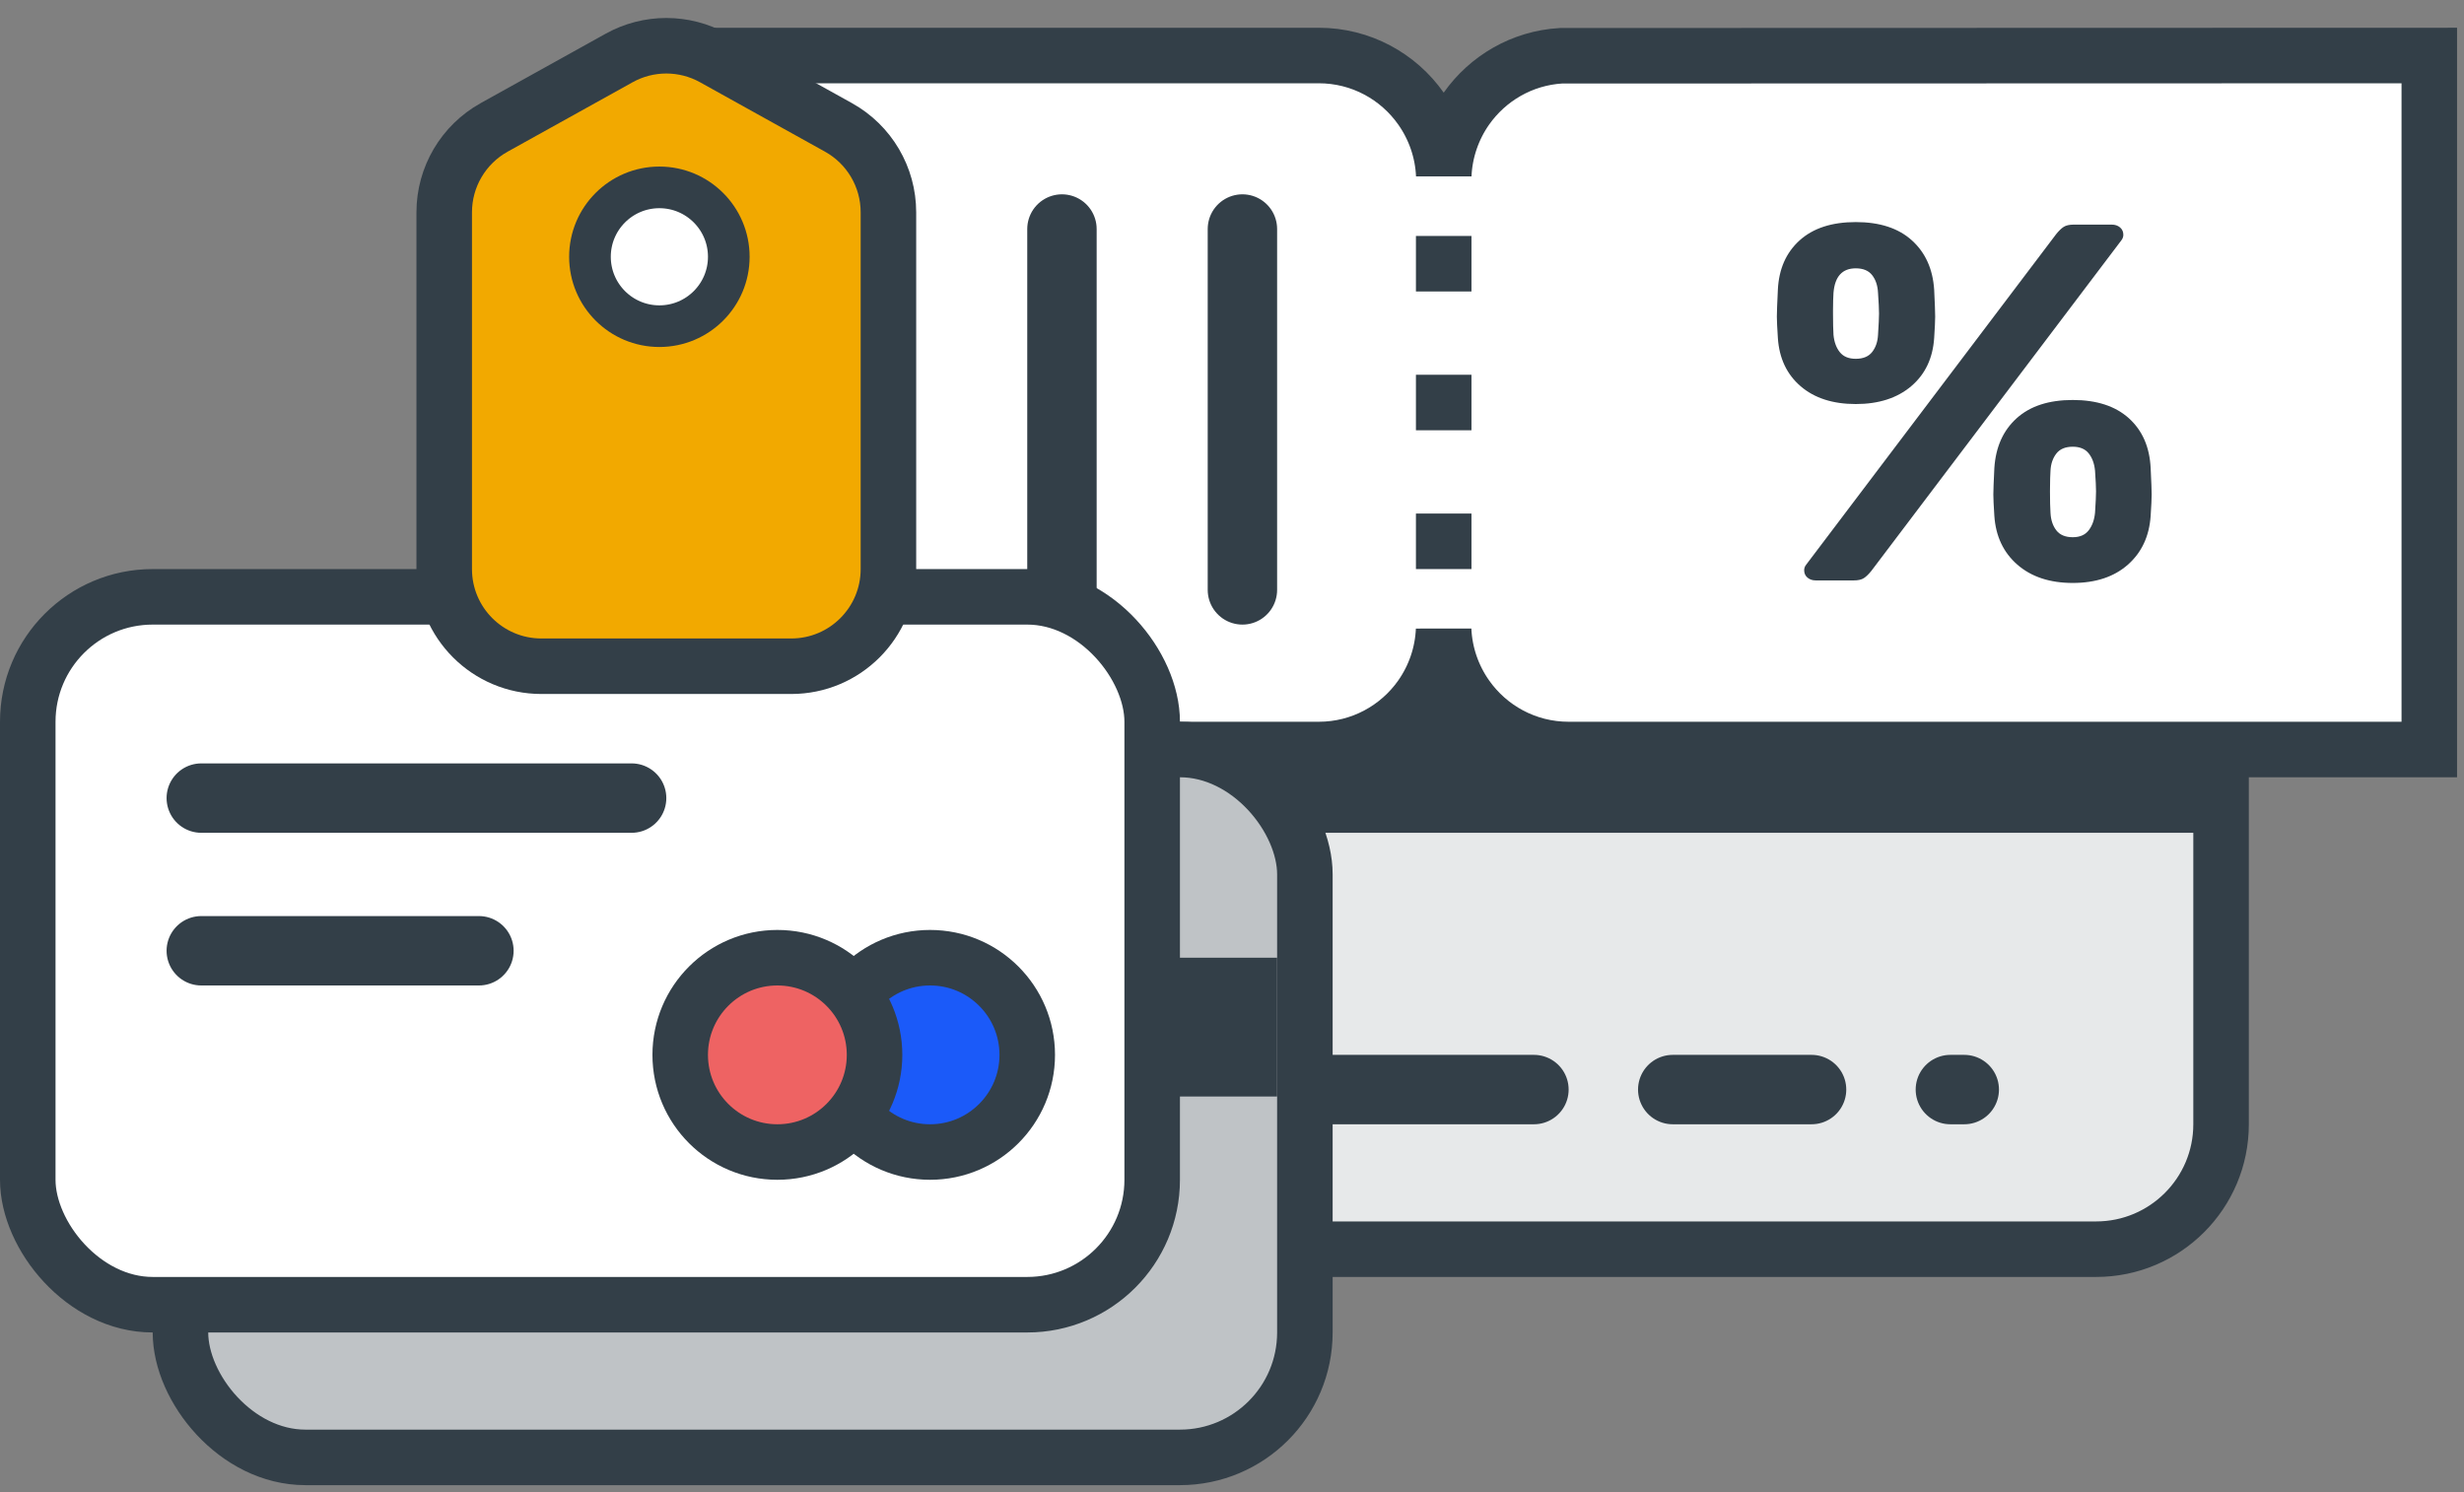
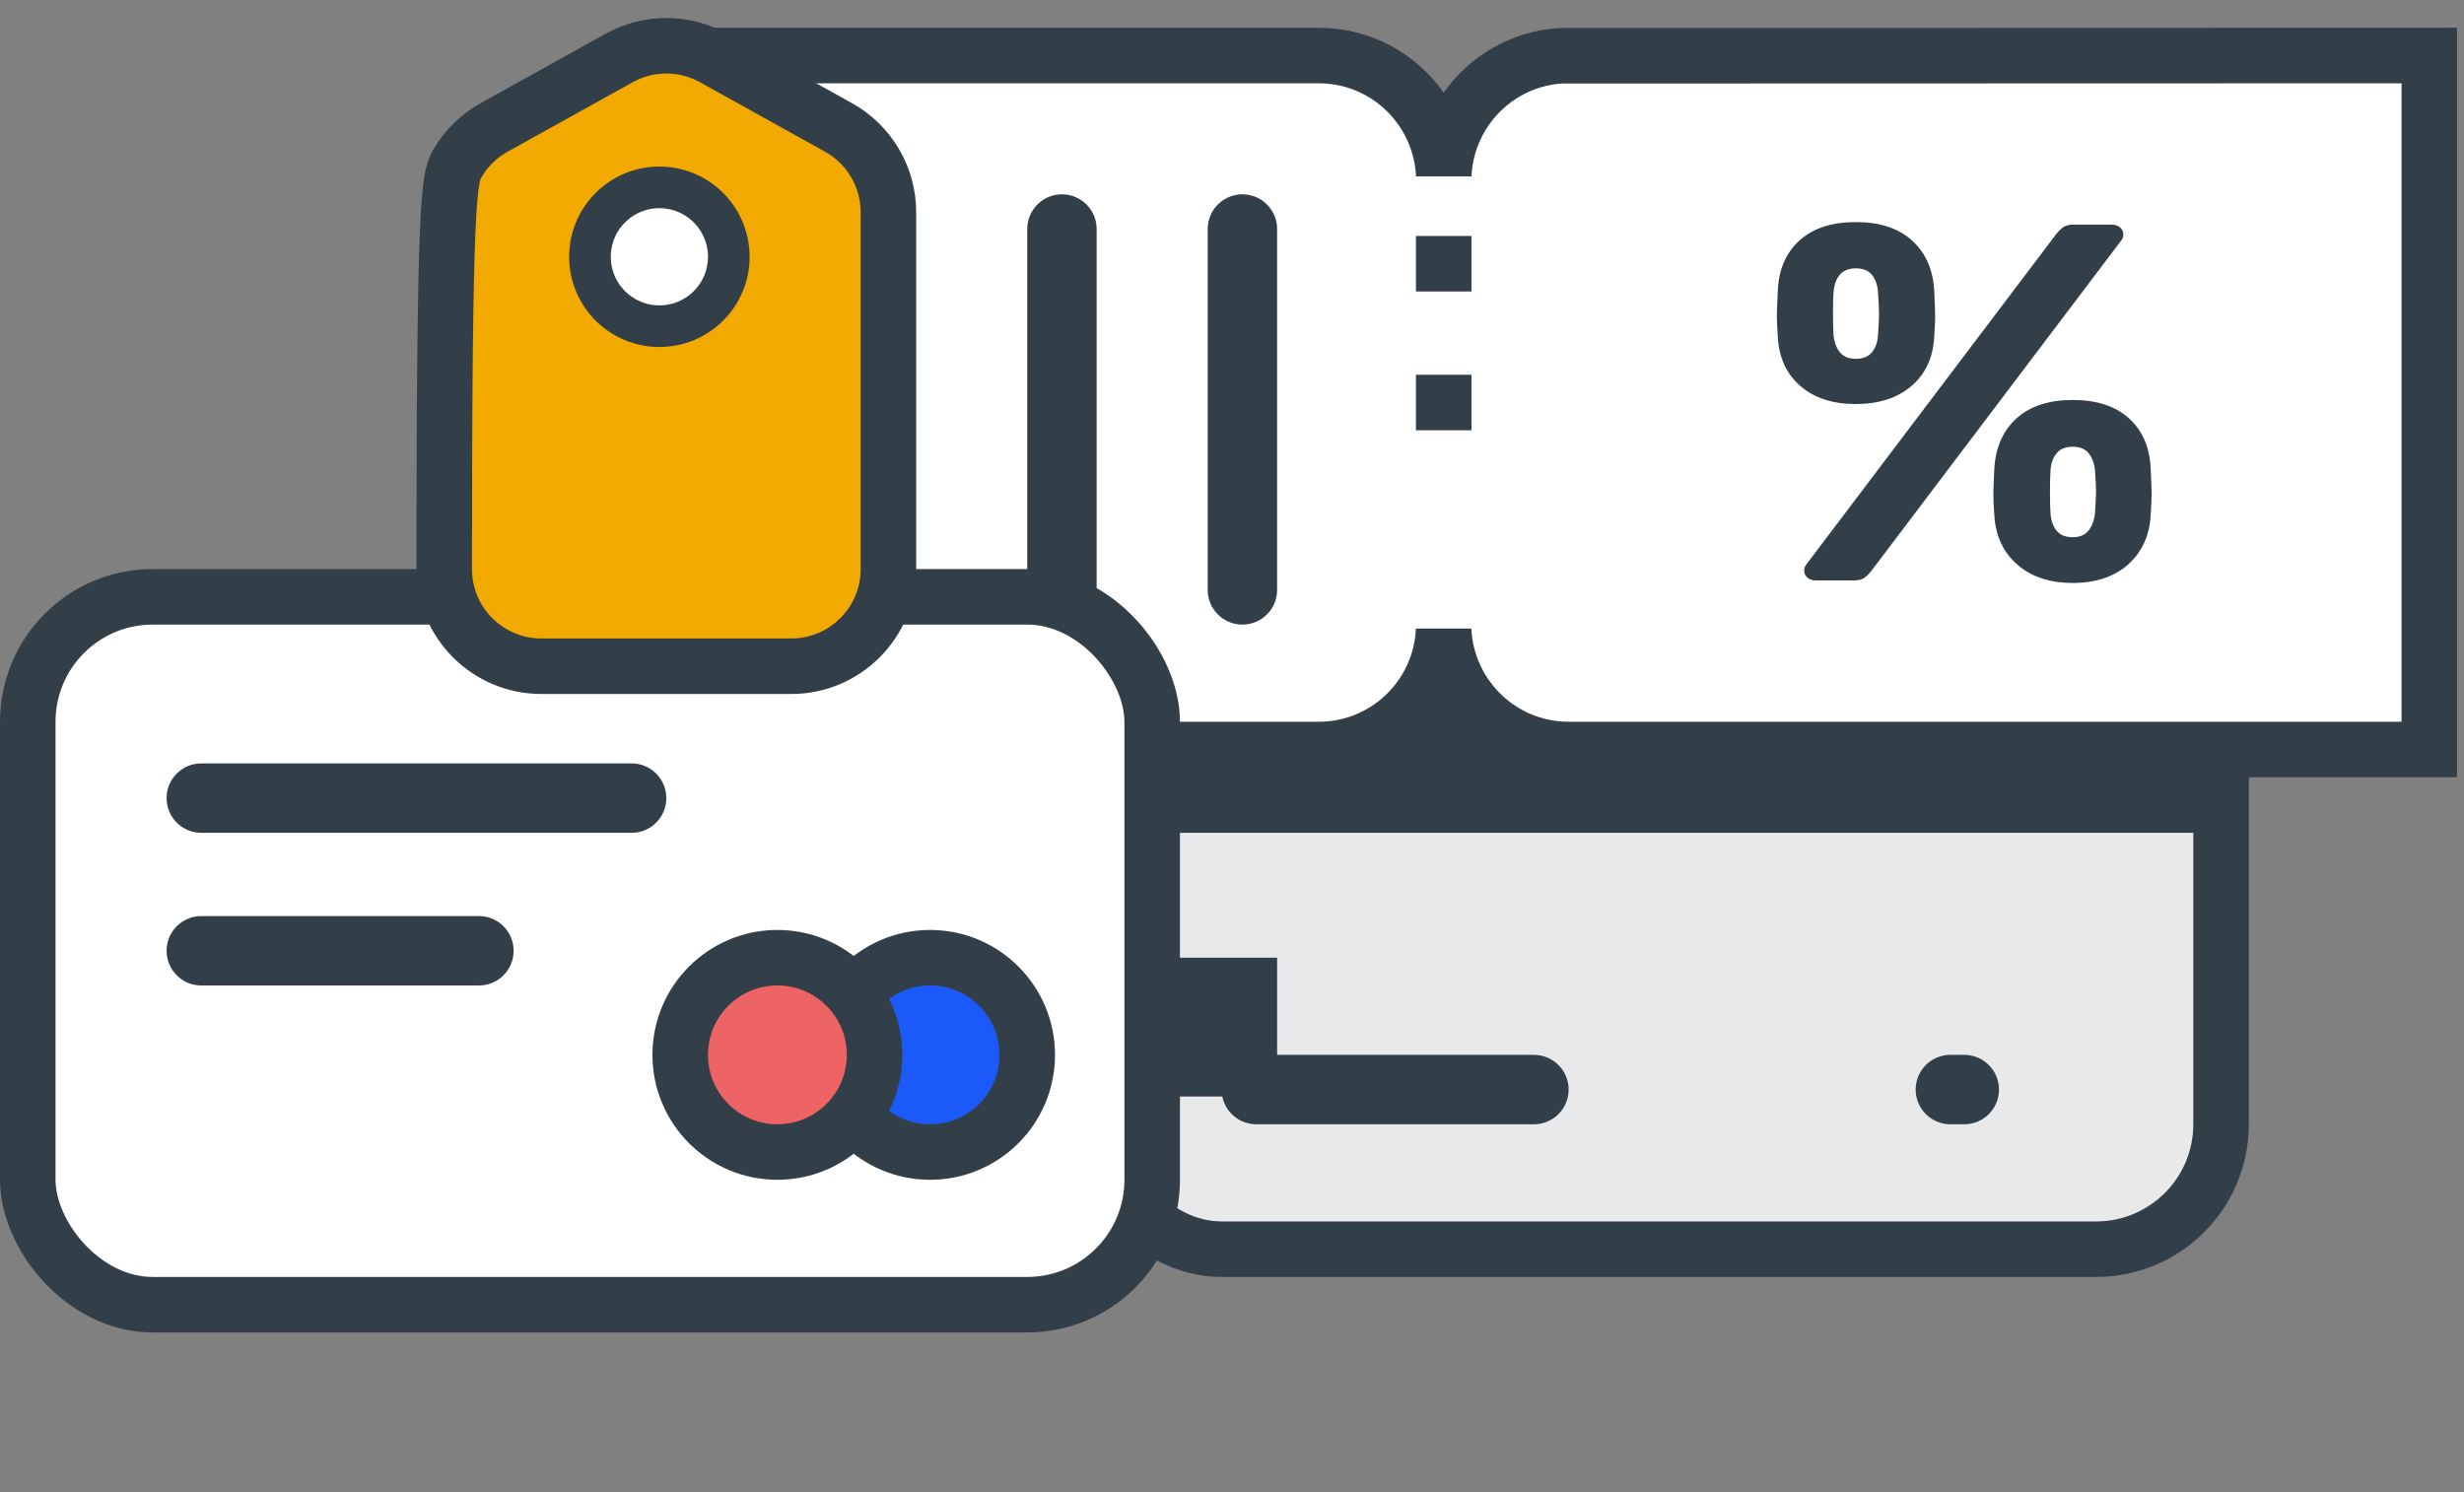
<svg xmlns="http://www.w3.org/2000/svg" width="71px" height="43px" viewBox="0 0 71 43" version="1.1">
  <rect x="0" y="0" width="71" height="43" fill="#808080" stroke="none" />
  <title>621FD256-9A77-4F0D-8AC4-59988DC36B78</title>
  <g id="Design-upload" stroke="none" stroke-width="1" fill="none" fill-rule="evenodd">
    <g id="Hover-drop-down" transform="translate(-932, -116)">
      <g id="Group-29" transform="translate(639, 83)">
        <g id="Consumer-small" transform="translate(293, 33)">
          <g id="Group-19" transform="translate(30.8, 14.8)">
            <rect id="Rectangle" stroke="#333F48" stroke-width="1.6" fill="#E7E9EA" x="0.8" y="0.8" width="32.4" height="20.4" rx="3.6" />
            <rect id="Rectangle" fill="#333F48" x="0.4" y="5.6" width="32.4" height="3.6" />
            <line x1="5.4" y1="16.6" x2="13.4" y2="16.6" id="Line-4" stroke="#333F48" stroke-width="2" stroke-linecap="round" />
-             <line x1="17.4" y1="16.6" x2="21.4" y2="16.6" id="Line-4" stroke="#333F48" stroke-width="2" stroke-linecap="round" />
            <line x1="25.4" y1="16.6" x2="25.8" y2="16.6" id="Line-4" stroke="#333F48" stroke-width="2" stroke-linecap="round" />
          </g>
          <g id="Group-17" transform="translate(18.8, 0.8)">
            <path d="M19.2,0.8 C20.418,0.8 21.495,1.405 22.146,2.331 C22.54,2.891 22.772,3.557 22.802,4.25 C22.831,3.557 23.062,2.89 23.455,2.33 C24.066,1.462 25.051,0.875 26.177,0.807 L26.177,0.807 L51.2,0.8 L51.2,20.8 L26.4,20.8 C25.182,20.8 24.105,20.195 23.454,19.269 C23.059,18.709 22.828,18.042 22.798,17.348 C22.769,18.042 22.539,18.709 22.145,19.27 C21.494,20.195 20.418,20.8 19.2,20.8 L19.2,20.8 L0.8,20.8 L0.8,0.8 L19.2,0.8 Z" id="Combined-Shape" stroke="#333F48" stroke-width="1.6" fill="#FFFFFF" />
            <rect id="Rectangle" fill="#333F48" x="22" y="6" width="1.6" height="1.6" />
            <rect id="Rectangle" fill="#333F48" x="22" y="10" width="1.6" height="1.6" />
-             <rect id="Rectangle" fill="#333F48" x="22" y="14" width="1.6" height="1.6" />
            <path d="M34.674,10.844 C35.334,10.844 35.866,10.673 36.27,10.331 C36.673,9.989 36.894,9.526 36.933,8.94 C36.952,8.647 36.962,8.442 36.962,8.325 C36.962,8.198 36.952,7.939 36.933,7.548 C36.894,6.952 36.68,6.479 36.291,6.127 C35.903,5.776 35.364,5.6 34.674,5.6 C33.984,5.6 33.445,5.776 33.056,6.127 C32.667,6.479 32.458,6.952 32.429,7.548 C32.41,7.939 32.4,8.198 32.4,8.325 C32.4,8.442 32.41,8.647 32.429,8.94 C32.468,9.526 32.687,9.989 33.085,10.331 C33.483,10.673 34.013,10.844 34.674,10.844 Z M34.615,15.927 C34.742,15.927 34.839,15.905 34.907,15.861 C34.975,15.817 35.048,15.746 35.126,15.648 L35.126,15.648 L42.326,6.127 C42.364,6.078 42.384,6.025 42.384,5.966 C42.384,5.878 42.352,5.808 42.289,5.754 C42.226,5.7 42.146,5.673 42.049,5.673 L42.049,5.673 L40.955,5.673 C40.829,5.673 40.732,5.695 40.664,5.739 C40.596,5.783 40.523,5.854 40.445,5.952 L40.445,5.952 L33.245,15.473 C33.206,15.522 33.187,15.575 33.187,15.634 C33.187,15.722 33.219,15.792 33.282,15.846 C33.345,15.9 33.425,15.927 33.522,15.927 L33.522,15.927 L34.615,15.927 Z M34.674,9.54 C34.47,9.54 34.317,9.477 34.215,9.35 C34.113,9.223 34.052,9.057 34.032,8.852 C34.023,8.705 34.018,8.5 34.018,8.237 L34.018,8.141 C34.019,7.924 34.024,7.756 34.032,7.636 C34.071,7.167 34.285,6.933 34.674,6.933 C34.887,6.933 35.045,6.999 35.147,7.131 C35.249,7.263 35.305,7.431 35.315,7.636 C35.334,7.909 35.344,8.11 35.344,8.237 C35.344,8.354 35.334,8.559 35.315,8.852 C35.305,9.047 35.249,9.211 35.147,9.343 C35.045,9.474 34.887,9.54 34.674,9.54 Z M40.926,16 C41.587,16 42.117,15.824 42.515,15.473 C42.913,15.121 43.132,14.652 43.171,14.066 C43.19,13.774 43.2,13.568 43.2,13.451 C43.2,13.334 43.19,13.08 43.171,12.69 C43.142,12.084 42.933,11.606 42.544,11.254 C42.155,10.903 41.616,10.727 40.926,10.727 C40.236,10.727 39.697,10.903 39.309,11.254 C38.92,11.606 38.706,12.084 38.667,12.69 C38.648,13.08 38.638,13.334 38.638,13.451 C38.638,13.568 38.648,13.774 38.667,14.066 C38.706,14.652 38.927,15.121 39.33,15.473 C39.734,15.824 40.266,16 40.926,16 Z M40.926,14.682 C40.713,14.682 40.555,14.616 40.453,14.484 C40.351,14.352 40.295,14.184 40.285,13.979 C40.275,13.832 40.27,13.627 40.27,13.363 L40.271,13.267 C40.272,13.051 40.277,12.882 40.285,12.763 C40.295,12.568 40.351,12.404 40.453,12.272 C40.555,12.14 40.713,12.074 40.926,12.074 C41.13,12.074 41.283,12.138 41.385,12.265 C41.487,12.392 41.548,12.558 41.568,12.763 C41.587,13.036 41.597,13.236 41.597,13.363 C41.597,13.481 41.587,13.686 41.568,13.979 C41.548,14.184 41.487,14.352 41.385,14.484 C41.283,14.616 41.13,14.682 40.926,14.682 Z" id="%" fill="#333F48" fill-rule="nonzero" />
            <line x1="17" y1="5.8" x2="17" y2="16.2" id="Line-5" stroke="#333F48" stroke-width="2" stroke-linecap="round" />
            <line x1="11.8" y1="5.8" x2="11.8" y2="16.2" id="Line-5" stroke="#333F48" stroke-width="2" stroke-linecap="round" />
          </g>
          <g id="Group-16" transform="translate(4.4, 20.8)">
-             <rect id="Rectangle" stroke="#333F48" stroke-width="1.6" fill="#BFC3C6" x="0.8" y="0.8" width="32.4" height="20.4" rx="3.6" />
            <rect id="Rectangle" fill="#333F48" x="21.6" y="6.8" width="10.8" height="4" />
          </g>
          <g id="Group-15" transform="translate(0, 16.4)" stroke="#333F48">
            <rect id="Rectangle" stroke-width="1.6" fill="#FFFFFF" x="0.8" y="0.8" width="32.4" height="20.4" rx="3.6" />
            <circle id="Oval" stroke-width="1.6" fill="#1B5AF9" cx="26.8" cy="14" r="2.8" />
            <circle id="Oval" stroke-width="1.6" fill="#EE6363" cx="22.4" cy="14" r="2.8" />
            <line x1="5.8" y1="6.6" x2="18.2" y2="6.6" id="Line-4" stroke-width="2" stroke-linecap="round" />
            <line x1="5.8" y1="11" x2="13.8" y2="11" id="Line-4" stroke-width="2" stroke-linecap="round" />
          </g>
          <g id="Group-21" transform="translate(12, 0)" stroke="#333F48">
-             <path d="M5.84,1.671 C6.686,1.201 7.714,1.201 8.56,1.671 L8.56,1.671 L12.16,3.671 C12.604,3.918 12.964,4.275 13.213,4.698 C13.462,5.121 13.6,5.61 13.6,6.118 L13.6,6.118 L13.6,16.4 C13.6,17.173 13.287,17.873 12.78,18.38 C12.273,18.887 11.573,19.2 10.8,19.2 L10.8,19.2 L3.6,19.2 C2.827,19.2 2.127,18.887 1.62,18.38 C1.113,17.873 0.8,17.173 0.8,16.4 L0.8,16.4 L0.8,6.118 C0.8,5.61 0.938,5.121 1.187,4.698 C1.436,4.275 1.796,3.918 2.24,3.671 L2.24,3.671 Z" id="Rectangle" stroke-width="1.6" fill="#F2A900" />
+             <path d="M5.84,1.671 C6.686,1.201 7.714,1.201 8.56,1.671 L8.56,1.671 L12.16,3.671 C12.604,3.918 12.964,4.275 13.213,4.698 C13.462,5.121 13.6,5.61 13.6,6.118 L13.6,6.118 L13.6,16.4 C13.6,17.173 13.287,17.873 12.78,18.38 C12.273,18.887 11.573,19.2 10.8,19.2 L10.8,19.2 L3.6,19.2 C2.827,19.2 2.127,18.887 1.62,18.38 C1.113,17.873 0.8,17.173 0.8,16.4 L0.8,16.4 C0.8,5.61 0.938,5.121 1.187,4.698 C1.436,4.275 1.796,3.918 2.24,3.671 L2.24,3.671 Z" id="Rectangle" stroke-width="1.6" fill="#F2A900" />
            <circle id="Oval" stroke-width="1.2" fill="#FFFFFF" cx="7" cy="7.4" r="2" />
          </g>
        </g>
      </g>
    </g>
  </g>
</svg>